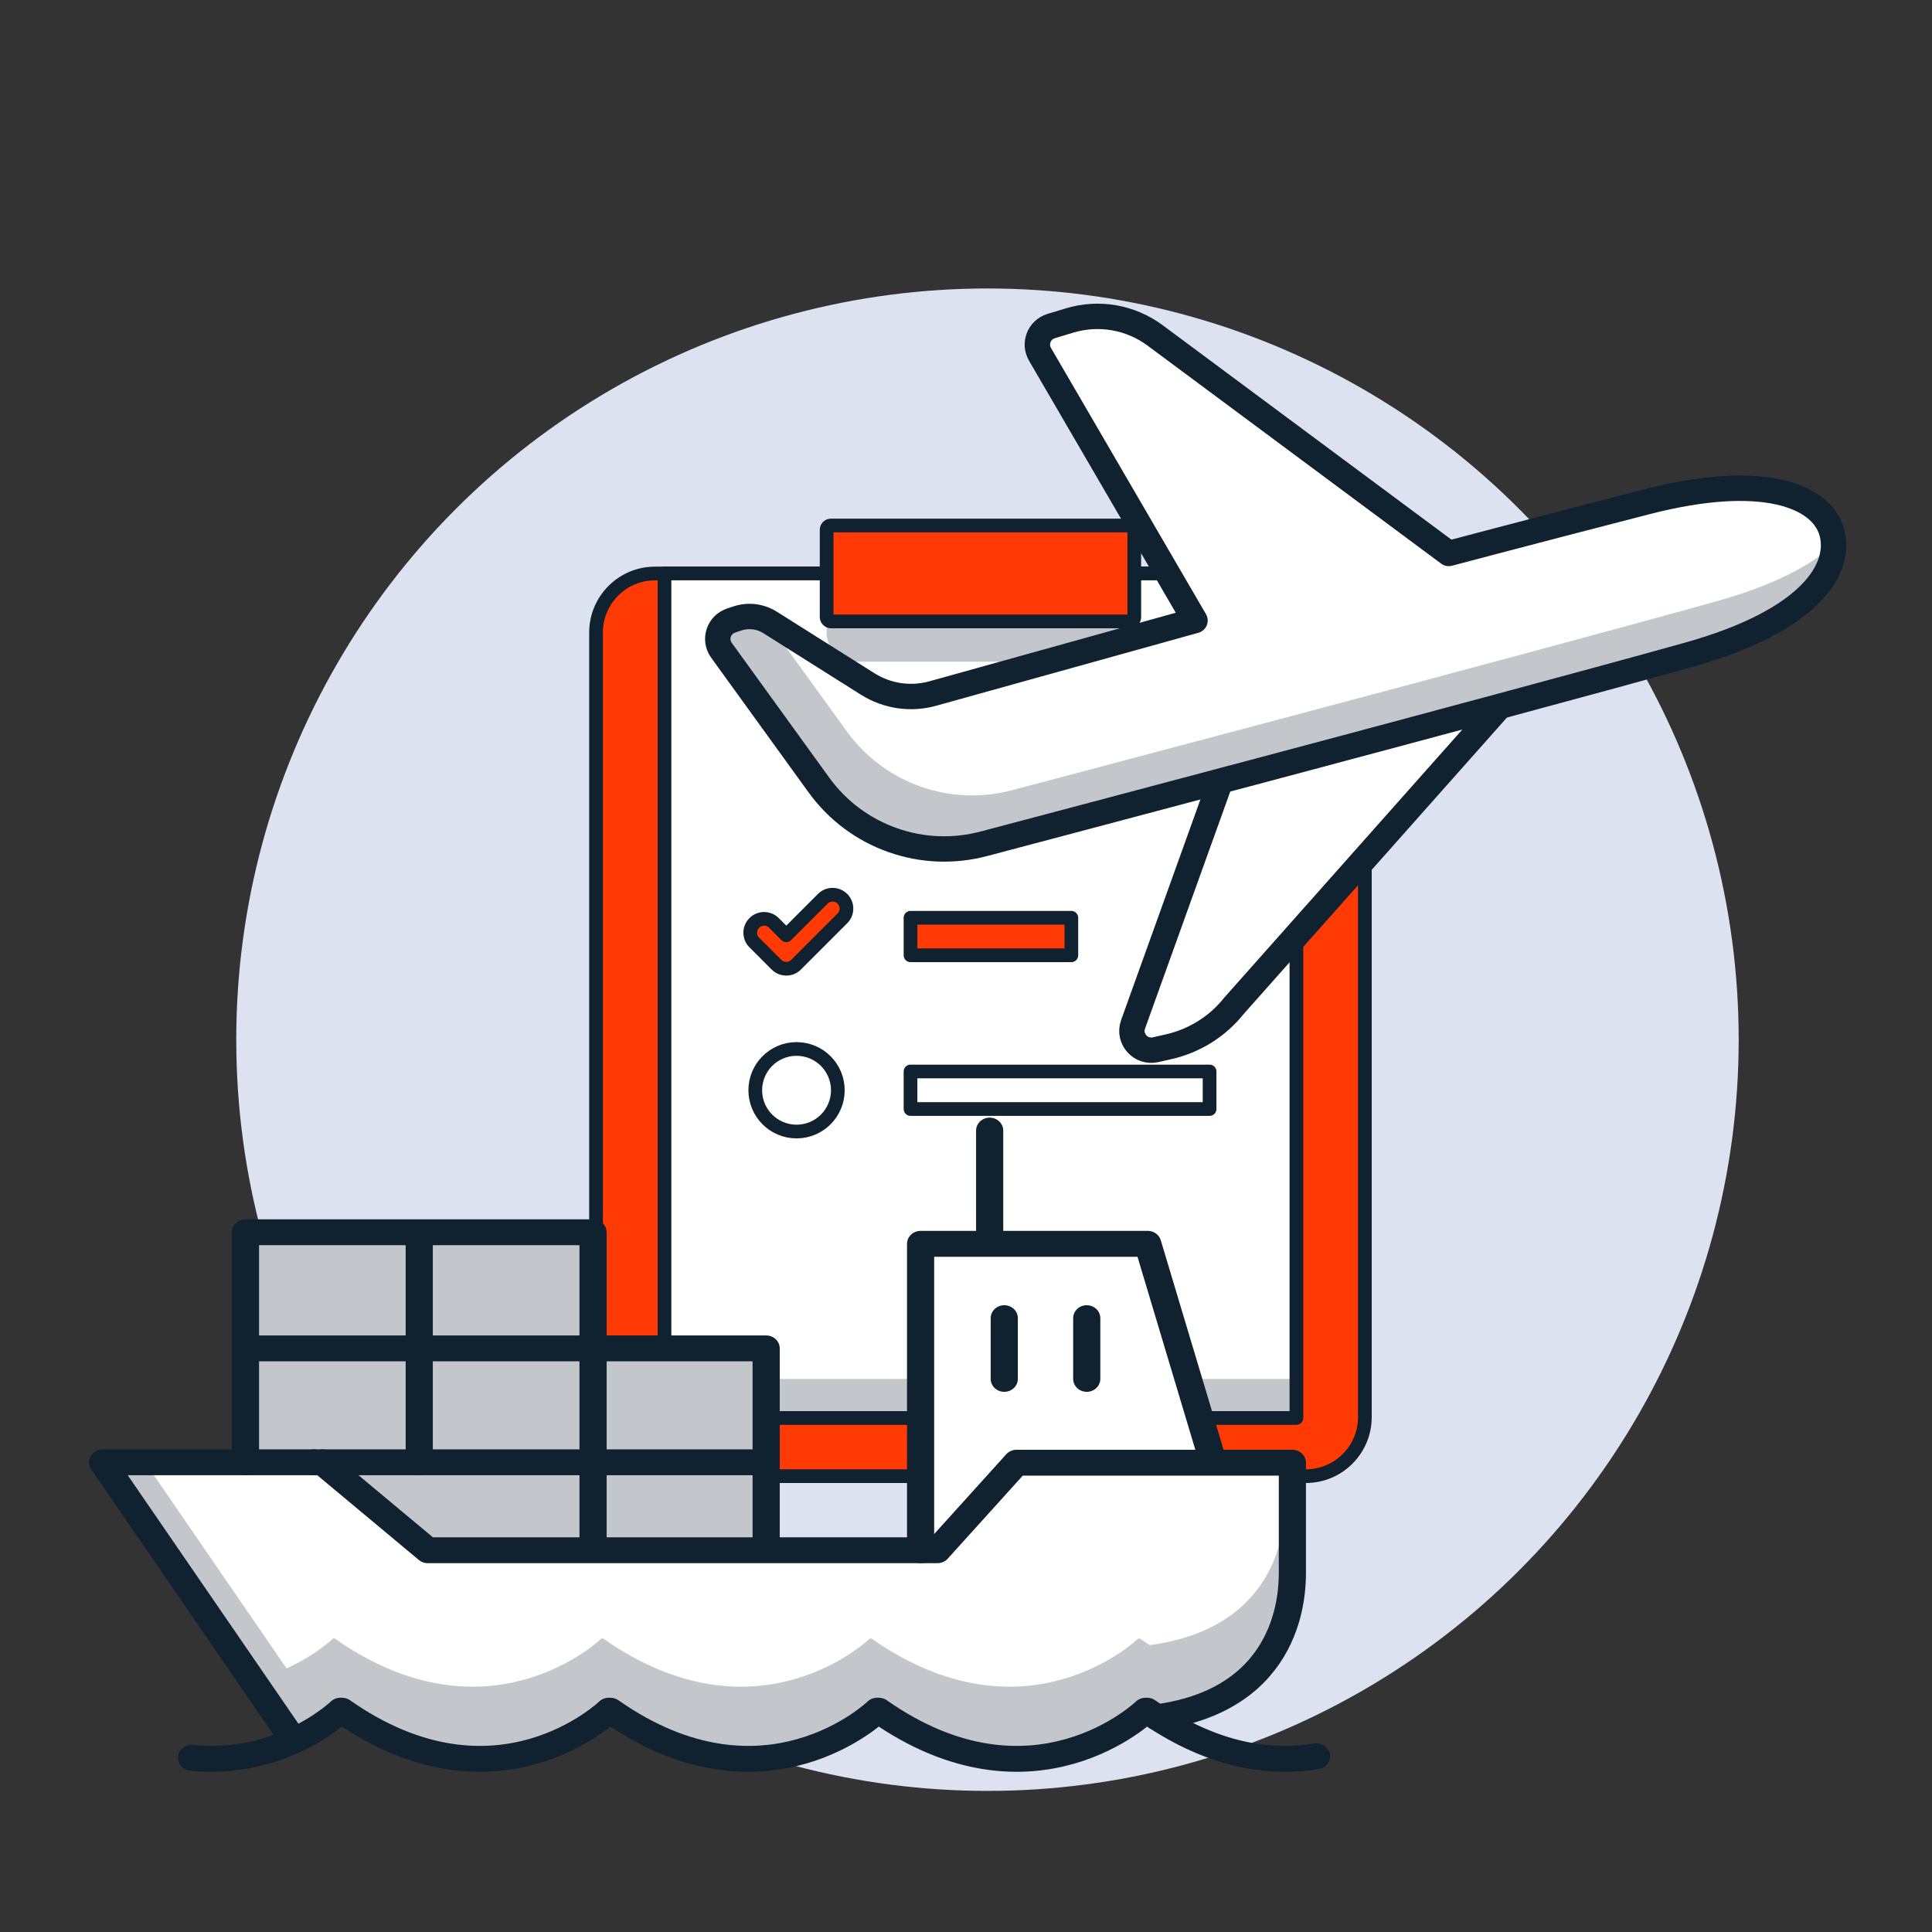
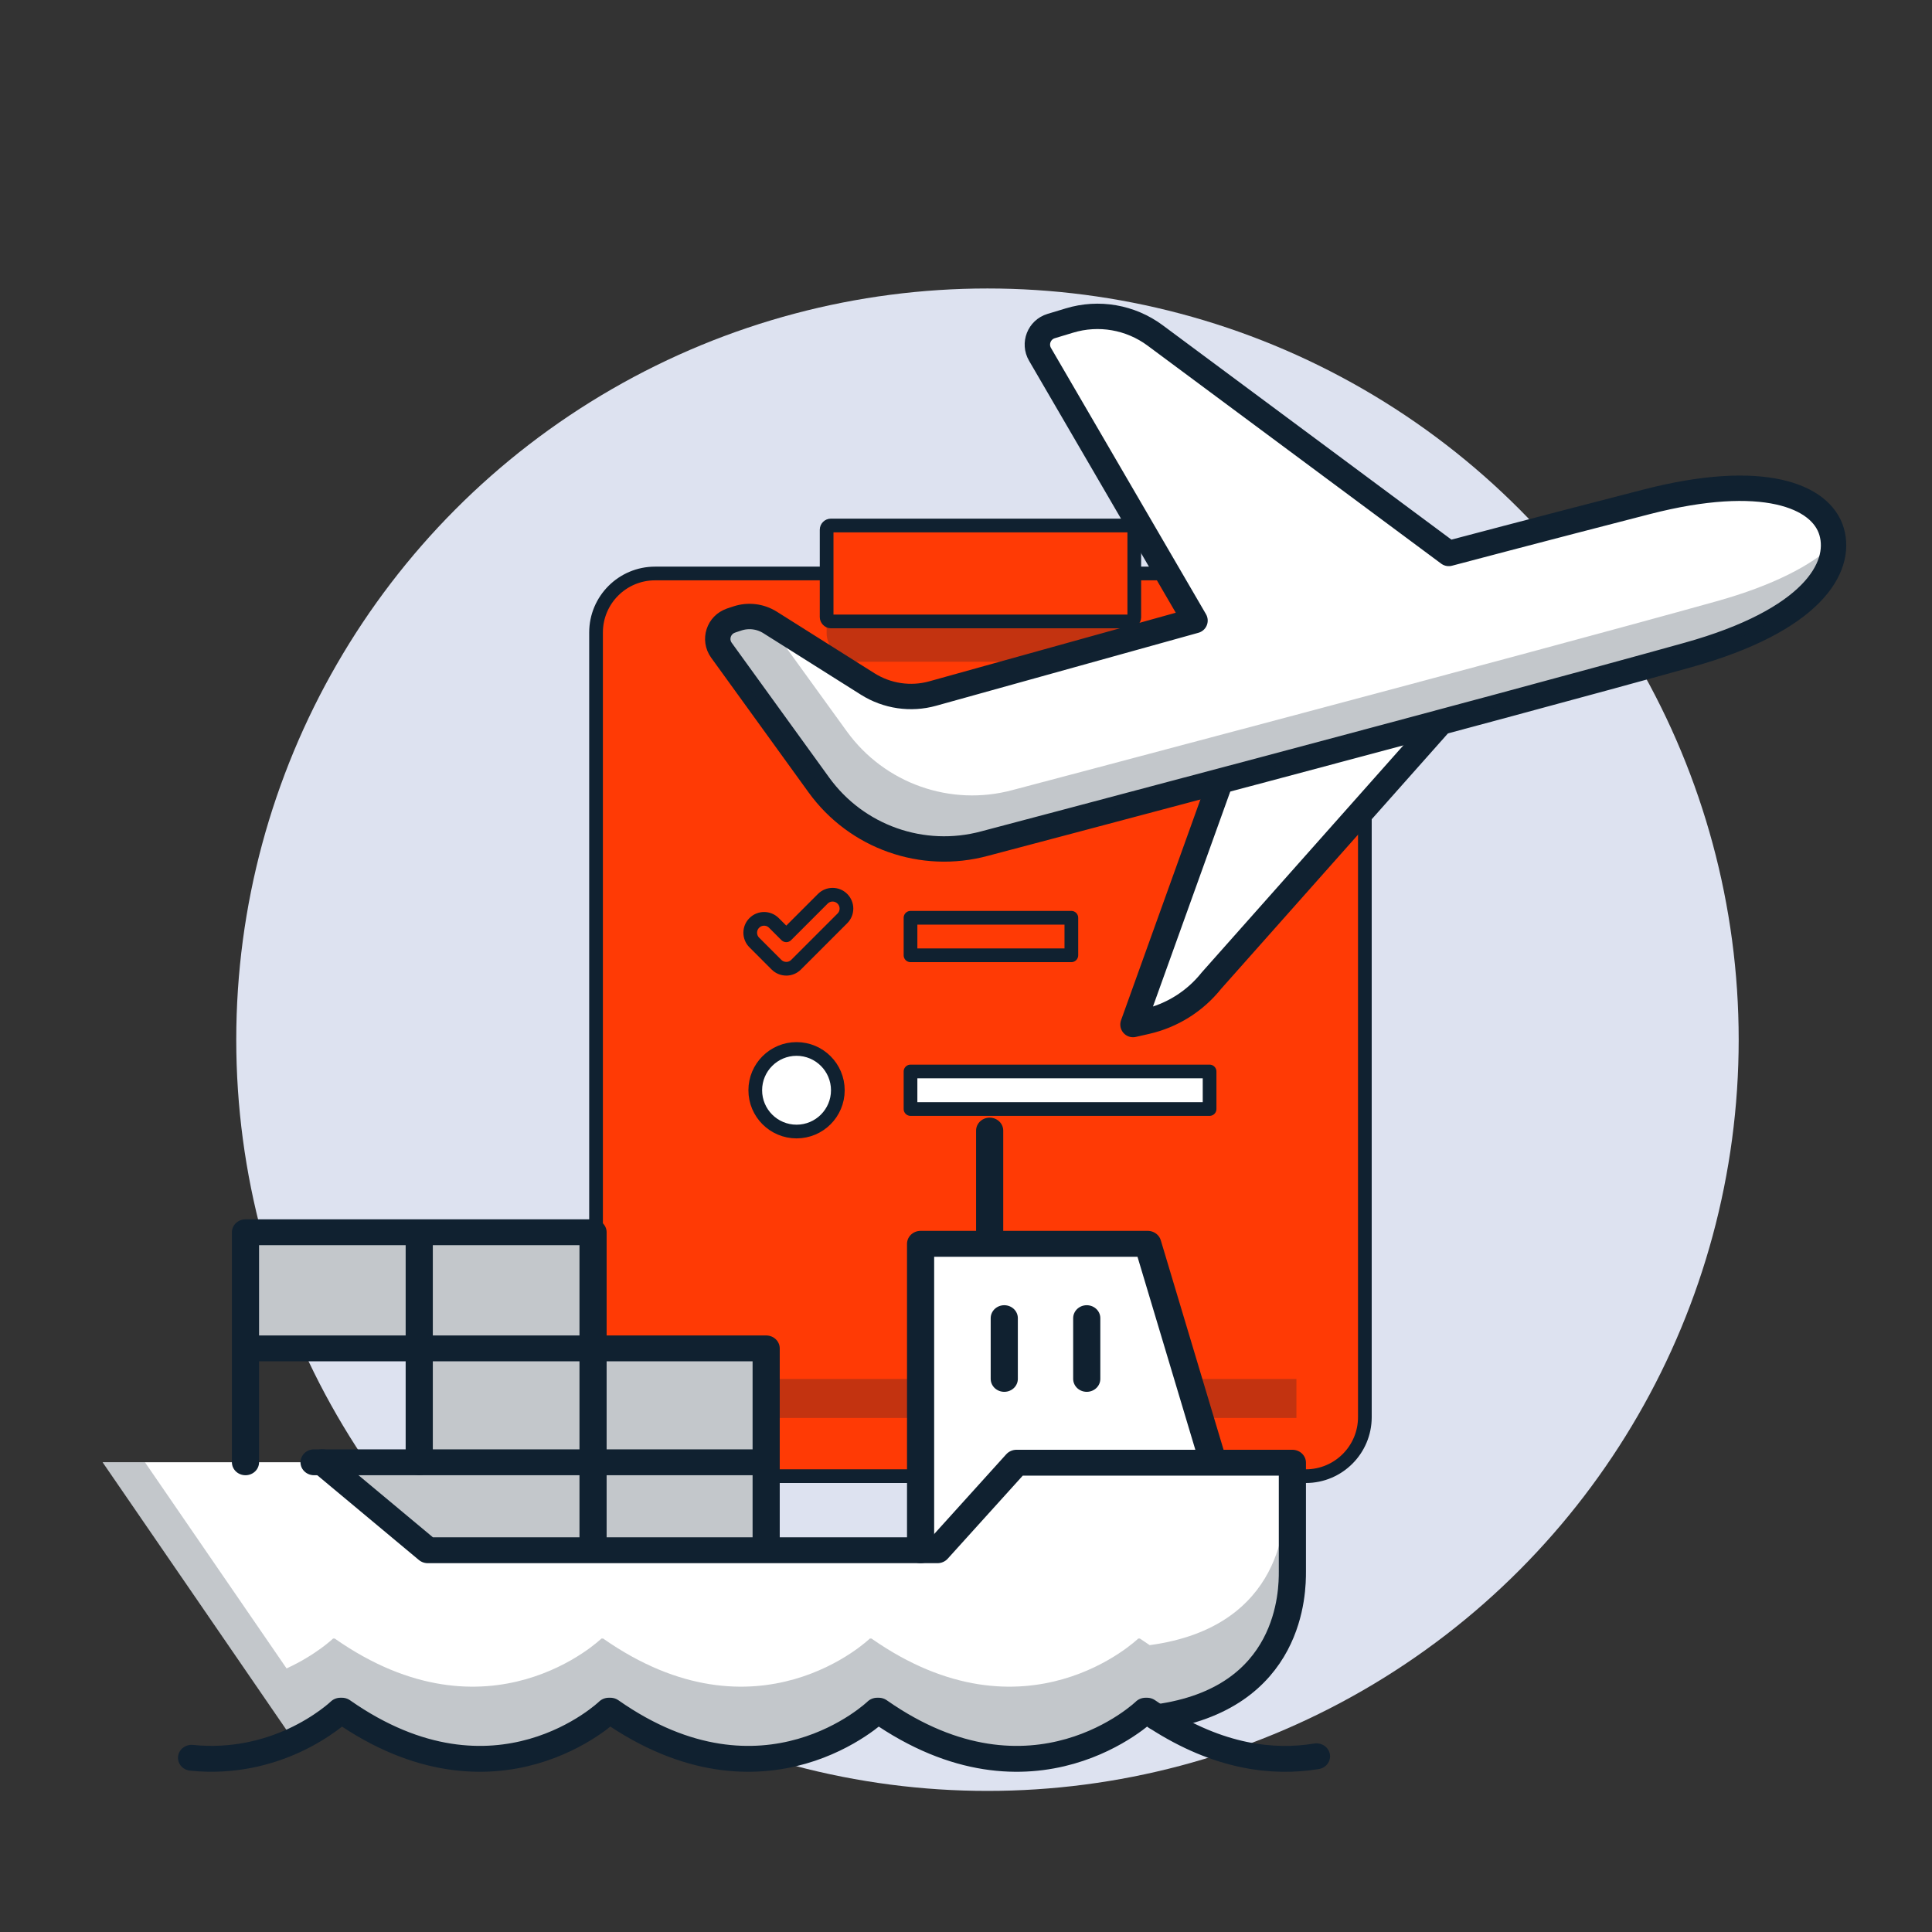
<svg xmlns="http://www.w3.org/2000/svg" xmlns:ns1="http://sodipodi.sourceforge.net/DTD/sodipodi-0.dtd" xmlns:ns2="http://www.inkscape.org/namespaces/inkscape" id="Layer_1" data-name="Layer 1" viewBox="0 0 512 512" version="1.1" ns1:docname="awbbol.svg" ns2:version="1.2.1 (9c6d41e, 2022-07-14)">
  <rect x="0" y="0" width="512" height="512" fill="#333333" stroke="none" />
  <defs id="defs227" />
  <ns1:namedview id="namedview225" pagecolor="#ffffff" bordercolor="#000000" borderopacity="0.25" ns2:showpageshadow="2" ns2:pageopacity="0.0" ns2:pagecheckerboard="0" ns2:deskcolor="#d1d1d1" showgrid="false" ns2:zoom="2.0058594" ns2:cx="215.36903" ns2:cy="260.48685" ns2:window-width="2345" ns2:window-height="1303" ns2:window-x="0" ns2:window-y="25" ns2:window-maximized="0" ns2:current-layer="Layer_1" />
  <circle cx="261.69" cy="275.53" r="199.08" fill="#dde2f0" id="circle132" />
  <g id="g144" transform="matrix(0.726,0,0,0.726,70.446,68.642)">
    <rect x="120.54" y="114.79" width="280.64" height="329.5" rx="21.55" ry="21.55" fill="#ff3a05" stroke="#102130" stroke-linecap="round" stroke-linejoin="round" stroke-width="5" id="rect134" />
-     <rect x="145.53" y="114.79" width="230.66" height="308.26" fill="#ffffff" stroke="#102130" stroke-linecap="round" stroke-linejoin="round" stroke-width="5" id="rect136" />
    <rect x="204.71" y="111.96" width="112.3" height="35.03" rx="10.27" ry="10.27" fill="#102130" isolation="isolate" opacity="0.25" id="rect138" />
    <rect x="145.53" y="408.81" width="230.66" height="14.24" fill="#102130" isolation="isolate" opacity="0.25" id="rect140" />
    <rect x="204.71" y="97.27" width="112.3" height="35.03" rx="1.56" ry="1.56" fill="#ff3a05" stroke="#102130" stroke-linecap="round" stroke-linejoin="round" stroke-width="5" id="rect142" />
  </g>
  <g id="g162" transform="matrix(0.726,0,0,0.726,70.446,99.856)">
    <path d="m 189.98,216.07 c -1.29,0 -2.59,-0.49 -3.58,-1.48 l -8.09,-8.09 c -1.98,-1.97 -1.98,-5.18 0,-7.15 1.97,-1.98 5.18,-1.98 7.15,0 l 4.52,4.52 13.33,-13.33 c 1.97,-1.98 5.18,-1.98 7.15,0 1.98,1.97 1.98,5.18 0,7.15 l -16.91,16.91 c -0.99,0.99 -2.28,1.48 -3.58,1.48 h 0.01 z" fill="#ff3a05" stroke="#102130" stroke-linecap="round" stroke-linejoin="round" stroke-width="5" id="path146" />
    <rect x="235.33" y="197.47" width="58.71" height="13.7" fill="#ff3a05" stroke="#102130" stroke-linecap="round" stroke-linejoin="round" stroke-width="5" id="rect148" style="display:inline" />
    <rect x="235.33" y="307.87" width="109.17" height="13.7" fill="#ffffff" stroke="#102130" stroke-linecap="round" stroke-linejoin="round" stroke-width="5" id="rect150" style="display:none" />
    <rect x="235.33" y="307.87" width="109.17" height="13.7" fill="#102130" isolation="isolate" opacity="0.25" id="rect152" style="display:none" />
    <rect x="235.33" y="253.58" width="109.17" height="13.7" fill="#ffffff" stroke="#102130" stroke-linecap="round" stroke-linejoin="round" stroke-width="5" id="rect154" />
    <circle cx="193.73" cy="260.43" r="15.07" fill="#ffffff" stroke="#102130" stroke-linecap="round" stroke-linejoin="round" stroke-width="5" id="circle156" />
    <path d="m 200.23,314.72 6.99,-6.99 c 1.87,-1.87 1.87,-4.89 0,-6.76 -1.87,-1.87 -4.89,-1.87 -6.76,0 l -6.99,6.99 -6.99,-6.99 c -1.87,-1.87 -4.89,-1.87 -6.76,0 -1.87,1.87 -1.87,4.89 0,6.76 l 6.99,6.99 -6.99,6.99 c -1.87,1.87 -1.87,4.89 0,6.76 v 0 c 1.87,1.87 4.89,1.87 6.76,0 l 6.99,-6.99 6.99,6.99 c 1.87,1.87 4.89,1.87 6.76,0 v 0 c 1.87,-1.87 1.87,-4.89 0,-6.76 z" fill="#ffffff" stroke="#102130" stroke-linecap="round" stroke-linejoin="round" stroke-width="5" id="path158" style="display:none" />
    <path d="m 200.23,314.72 6.99,-6.99 c 1.87,-1.87 1.87,-4.89 0,-6.76 -1.87,-1.87 -4.89,-1.87 -6.76,0 l -6.99,6.99 -6.99,-6.99 c -1.87,-1.87 -4.89,-1.87 -6.76,0 -1.87,1.87 -1.87,4.89 0,6.76 l 6.99,6.99 -6.99,6.99 c -1.87,1.87 -1.87,4.89 0,6.76 v 0 c 1.87,1.87 4.89,1.87 6.76,0 l 6.99,-6.99 6.99,6.99 c 1.87,1.87 4.89,1.87 6.76,0 v 0 c 1.87,-1.87 1.87,-4.89 0,-6.76 z" fill="#102130" isolation="isolate" opacity="0.25" id="path160" style="display:none" />
  </g>
  <g id="g172" transform="matrix(1.346,0,0,1.345,-185.583,-30.465)" style="display:inline">
    <g id="g168">
-       <path d="m 378.19,176.53 -17.24,47.99 c -0.98,2.82 1.52,5.62 4.44,4.96 l 2.6,-0.59 c 5.07,-1.15 9.6,-3.99 12.84,-8.06 l 52.38,-59.03" fill="#ffffff" fill-rule="evenodd" stroke="#102130" stroke-linecap="round" stroke-linejoin="round" stroke-width="5" id="path164" />
+       <path d="m 378.19,176.53 -17.24,47.99 l 2.6,-0.59 c 5.07,-1.15 9.6,-3.99 12.84,-8.06 l 52.38,-59.03" fill="#ffffff" fill-rule="evenodd" stroke="#102130" stroke-linecap="round" stroke-linejoin="round" stroke-width="5" id="path164" />
      <path d="m 281.81,144.92 1.24,-0.41 c 2.16,-0.72 4.53,-0.43 6.46,0.79 l 19.21,12.12 c 3.81,2.4 8.46,3.09 12.8,1.88 l 51.64,-14.38 -30.52,-52.46 c -1.23,-2.12 -0.17,-4.84 2.18,-5.56 l 3.6,-1.09 c 5.78,-1.76 12.04,-0.67 16.89,2.93 l 57.81,42.96 c 0,0 17.68,-4.69 38.99,-10.18 22.82,-5.88 34.35,-1.2 36.4,5.91 2.05,7.08 -3.91,17.45 -28.21,24.25 -36.92,10.33 -138.55,37.18 -138.55,37.18 -12.23,3.32 -25.23,-1.28 -32.65,-11.55 l -19.18,-26.54 c -1.51,-2.09 -0.55,-5.03 1.89,-5.84 z" fill="#ffffff" fill-rule="evenodd" stroke="#102130" stroke-linecap="round" stroke-linejoin="round" stroke-width="5" id="path166" />
    </g>
    <path d="m 498.89,130 c 0.05,6.85 -7.1,15.66 -28.59,21.67 -36.92,10.32 -138.55,37.18 -138.55,37.18 -12.22,3.31 -25.23,-1.29 -32.65,-11.55 l -19.19,-26.54 c -1.51,-2.09 -0.56,-5.04 1.88,-5.85 l 1.24,-0.41 c 1.93,-0.64 4.01,-0.48 5.79,0.42 l 15.79,21.84 c 7.43,10.27 20.43,14.87 32.65,11.55 0,0 101.62,-26.85 138.55,-37.18 11.32,-3.16 18.65,-7.11 23.06,-11.13 z" fill="#102130" fill-rule="evenodd" isolation="isolate" opacity="0.25" id="path170" />
  </g>
  <g id="g222" transform="matrix(1.439,0,0,1.372,-37.776,-169.346)" style="display:inline">
    <g id="g194">
      <polygon points="195.79,422.87 195.79,363.68 237.62,363.68 249.36,404.76 249.36,405.96 213.46,405.96 198.89,422.87 " fill="#ffffff" id="polygon174" />
      <g id="g190">
-         <polyline points="103.46 383.88 71.55 383.88 71.46 383.88 71.46 405.88 84.09 405.88 85.62 405.88 103.46 405.88 103.46 383.88" fill="#c3c7cb" id="polyline176" />
        <polyline points="103.46 361.45 71.46 361.45 71.46 383.88 71.55 383.88 103.46 383.88 103.46 361.52 103.46 361.45" fill="#c3c7cb" id="polyline178" />
        <polyline points="135.47 361.45 103.46 361.45 103.46 361.52 103.46 383.88 135.47 383.88 135.47 361.45" fill="#c3c7cb" id="polyline180" />
        <polyline points="135.47 405.88 103.46 405.88 85.62 405.88 105.03 422.87 135.47 422.87 135.47 422.44 135.47 405.88" fill="#c3c7cb" id="polyline182" />
        <polyline points="135.47 383.88 135.47 383.88 103.46 383.88 103.46 405.88 135.47 405.88 135.47 383.88" fill="#c3c7cb" id="polyline184" />
        <polyline points="167.35 383.88 135.47 383.88 135.47 405.88 167.01 405.88 167.35 405.88 167.35 383.88" fill="#c3c7cb" id="polyline186" />
        <polyline points="167.35 405.88 167.35 405.88 167.01 405.88 135.47 405.88 135.47 422.44 135.47 422.87 167.35 422.87 167.35 422.29 167.35 405.88" fill="#c3c7cb" id="polyline188" />
      </g>
      <path d="m 264.26,405.96 v 21.05 c 0,3.53 0,24.59 -24.96,28.12 -0.6,-0.41 -1.2,-0.84 -1.81,-1.28 h -0.29 c 0,0 -20.64,20.93 -49.13,0 h -0.29 c 0,0 -20.64,20.93 -49.13,0 h -0.3 c 0,0 -20.64,20.93 -49.13,0 h -0.29 c 0,0 -3.1,3.15 -8.57,5.78 L 45.15,405.87 h 40.46 l 19.42,16.99 h 93.85 l 14.57,-16.91 h 50.8 z" fill="#ffffff" id="path192" />
    </g>
    <path d="m 264.26,405.97 v 21.05 c 0,3.53 0,24.59 -24.96,28.12 -0.6,-0.41 -1.2,-0.84 -1.81,-1.28 h -0.29 c 0,0 -20.64,20.93 -49.14,0 h -0.29 c 0,0 -20.64,20.93 -49.13,0 h -0.3 c 0,0 -20.64,20.93 -49.13,0 h -0.29 c 0,0 -3.1,3.15 -8.57,5.78 L 45.14,405.88 h 7.81 l 26.08,39.82 c 5.46,-2.64 8.57,-5.78 8.57,-5.78 h 0.29 c 28.48,20.93 49.13,0 49.13,0 h 0.3 c 28.48,20.93 49.13,0 49.13,0 h 0.29 c 28.49,20.93 49.14,0 49.14,0 h 0.29 c 0.61,0.44 1.21,0.87 1.81,1.28 24.96,-3.53 24.96,-24.59 24.96,-28.12 v -7.11 h 1.31 z" fill="#102130" isolation="isolate" opacity="0.25" id="path196" />
    <g id="g220">
      <line x1="208.51" y1="362.38" x2="208.51" y2="341.81" fill="none" stroke="#102130" stroke-linecap="round" stroke-linejoin="round" stroke-width="5" id="line198" />
      <path d="m 61.53,462.96 c 7.7,0.82 14.14,-1.06 18.84,-3.32 5.46,-2.64 8.57,-5.78 8.57,-5.78 h 0.29 c 28.48,20.93 49.13,0 49.13,0 h 0.3 c 28.48,20.93 49.13,0 49.13,0 h 0.29 c 28.49,20.93 49.13,0 49.13,0 h 0.29 c 0.61,0.44 1.21,0.87 1.81,1.28 11.42,7.77 21.5,8.9 29.39,7.53" fill="none" stroke="#102130" stroke-linecap="round" stroke-linejoin="round" stroke-width="5" id="path200" />
      <path d="m 85.62,405.88 19.42,16.99 h 93.85 l 14.57,-16.91 h 50.8 v 21.05 c 0,3.53 0,24.59 -24.96,28.12 v 0" fill="none" stroke="#102130" stroke-linecap="round" stroke-linejoin="round" stroke-width="5" id="path202" />
-       <polyline points="80.36 459.64 45.15 405.88 71.46 405.88 84.09 405.88" fill="none" stroke="#102130" stroke-linecap="round" stroke-linejoin="round" stroke-width="5" id="polyline204" />
      <polyline points="195.79 422.87 195.79 363.68 237.62 363.68 249.36 404.76" fill="none" stroke="#102130" stroke-linecap="round" stroke-linejoin="round" stroke-width="5" id="polyline206" />
      <polyline points="71.55 383.88 103.46 383.88 135.47 383.88 167.35 383.88 167.35 405.88 167.35 422.29" fill="none" stroke="#102130" stroke-linecap="round" stroke-linejoin="round" stroke-width="5" id="polyline208" />
      <polyline points="71.46 405.88 71.46 383.88 71.46 361.45 103.46 361.45 135.47 361.45 135.47 383.88 135.47 405.88 135.47 422.44" fill="none" stroke="#102130" stroke-linecap="round" stroke-linejoin="round" stroke-width="5" id="polyline210" />
      <line x1="211.2" y1="378.04" x2="211.2" y2="389.77" fill="none" stroke="#102130" stroke-linecap="round" stroke-linejoin="round" stroke-width="5" id="line212" />
      <line x1="226.39" y1="378.04" x2="226.39" y2="389.77" fill="none" stroke="#102130" stroke-linecap="round" stroke-linejoin="round" stroke-width="5" id="line214" />
      <polyline points="103.46 361.52 103.46 383.88 103.46 405.88" fill="none" stroke="#102130" stroke-linecap="round" stroke-linejoin="round" stroke-width="5" id="polyline216" />
      <polyline points="84.09 405.88 85.62 405.88 103.46 405.88 135.47 405.88 167.01 405.88" fill="none" stroke="#102130" stroke-linecap="round" stroke-linejoin="round" stroke-width="5" id="polyline218" />
    </g>
  </g>
</svg>